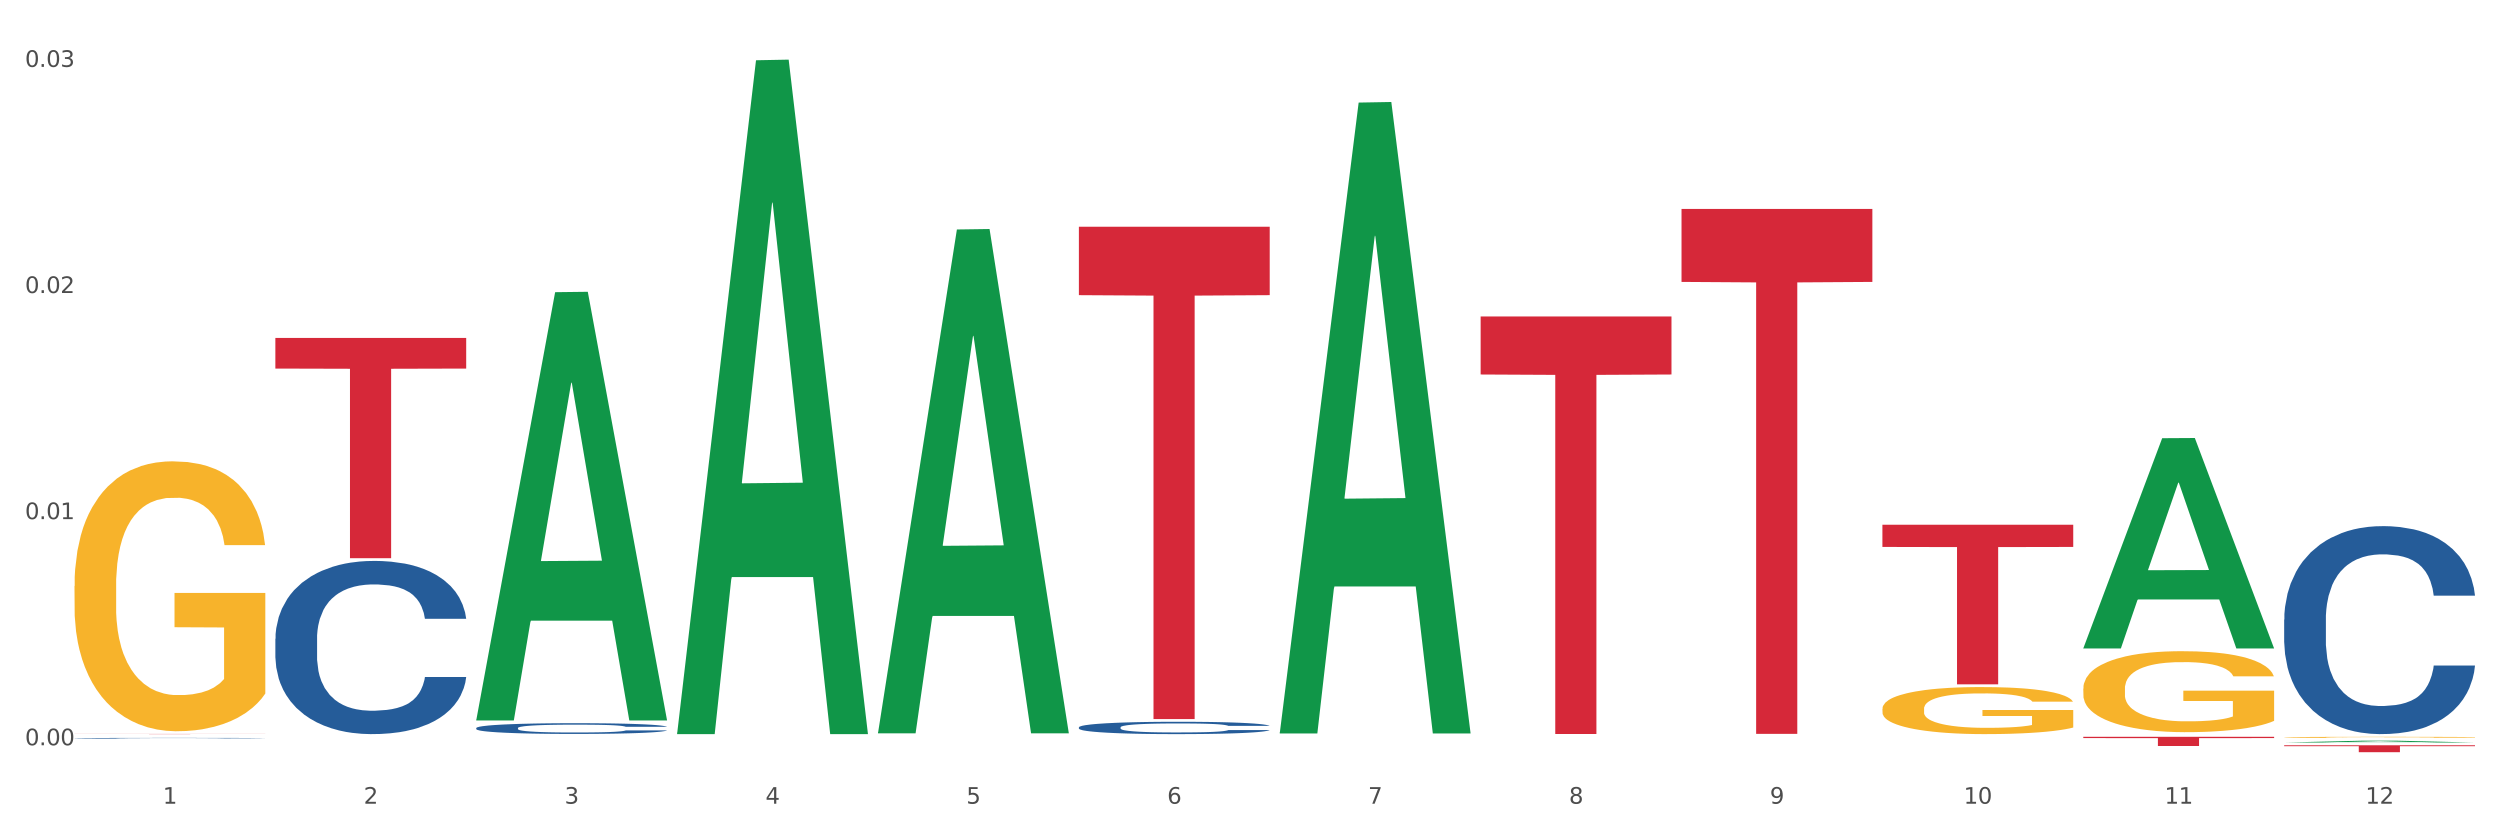
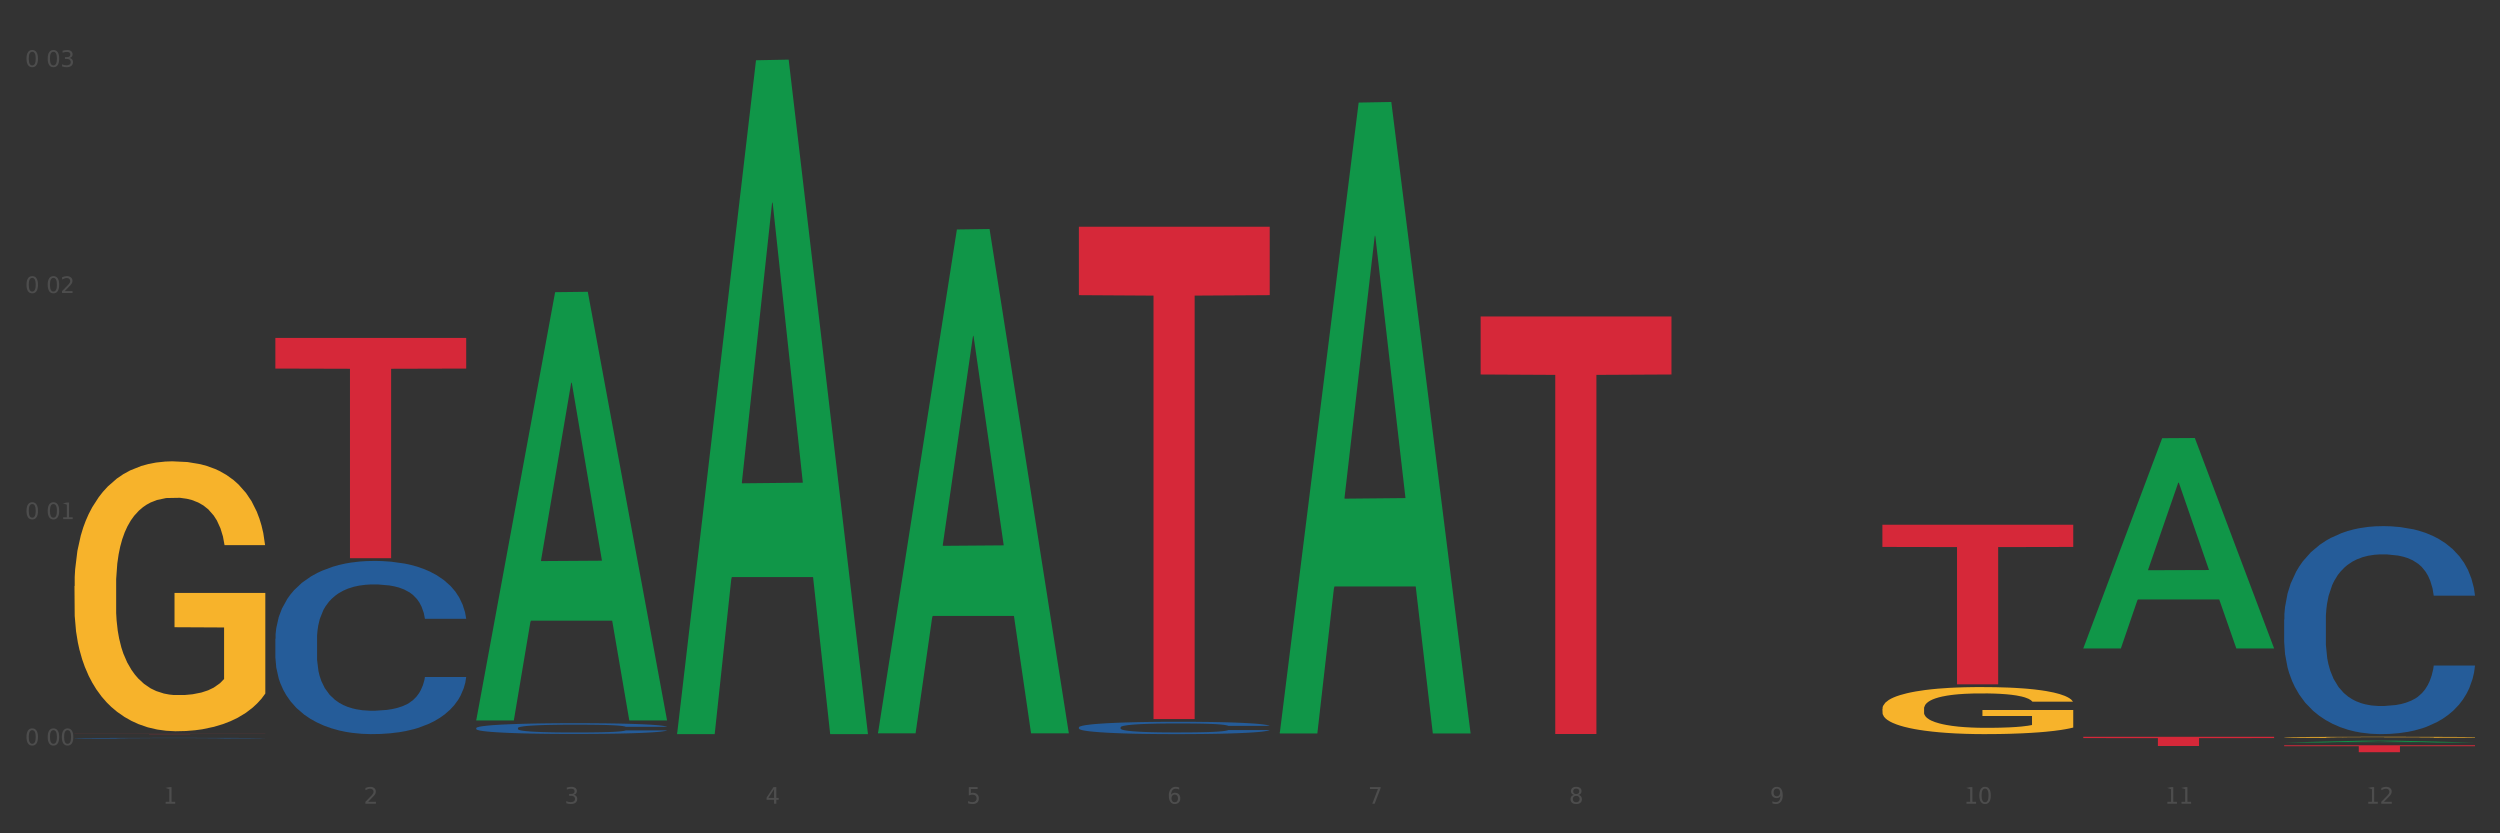
<svg xmlns="http://www.w3.org/2000/svg" xmlns:xlink="http://www.w3.org/1999/xlink" width="1080pt" height="360pt" viewBox="0 0 1080 360" version="1.1">
  <rect x="0" y="0" width="1080" height="360" fill="#333333" stroke="none" />
  <defs>
    <style type="text/css">*{stroke-linejoin: round; stroke-linecap: butt}</style>
  </defs>
  <g id="figure_1">
    <g id="patch_1">
-       <path d="M 0 360  L 1080 360  L 1080 0  L 0 0  z " style="fill: #ffffff; stroke: #ffffff; stroke-linejoin: miter" />
-     </g>
+       </g>
    <g id="axes_1">
      <g id="matplotlib.axis_1">
        <g id="xtick_1">
          <g id="text_1">
            <g style="fill: #4d4d4d" transform="translate(70.342 347.204) scale(0.096 -0.096)">
              <defs>
-                 <path id="DejaVuSans-31" d="M 794 531  L 1825 531  L 1825 4091  L 703 3866  L 703 4441  L 1819 4666  L 2450 4666  L 2450 531  L 3481 531  L 3481 0  L 794 0  L 794 531  z " transform="scale(0.016)" />
+                 <path id="DejaVuSans-31" d="M 794 531  L 1825 531  L 1825 4091  L 703 4441  L 1819 4666  L 2450 4666  L 2450 531  L 3481 531  L 3481 0  L 794 0  L 794 531  z " transform="scale(0.016)" />
              </defs>
              <use xlink:href="#DejaVuSans-31" />
            </g>
          </g>
        </g>
        <g id="xtick_2">
          <g id="text_2">
            <g style="fill: #4d4d4d" transform="translate(157.122 347.204) scale(0.096 -0.096)">
              <defs>
                <path id="DejaVuSans-32" d="M 1228 531  L 3431 531  L 3431 0  L 469 0  L 469 531  Q 828 903 1448 1529  Q 2069 2156 2228 2338  Q 2531 2678 2651 2914  Q 2772 3150 2772 3378  Q 2772 3750 2511 3984  Q 2250 4219 1831 4219  Q 1534 4219 1204 4116  Q 875 4013 500 3803  L 500 4441  Q 881 4594 1212 4672  Q 1544 4750 1819 4750  Q 2544 4750 2975 4387  Q 3406 4025 3406 3419  Q 3406 3131 3298 2873  Q 3191 2616 2906 2266  Q 2828 2175 2409 1742  Q 1991 1309 1228 531  z " transform="scale(0.016)" />
              </defs>
              <use xlink:href="#DejaVuSans-32" />
            </g>
          </g>
        </g>
        <g id="xtick_3">
          <g id="text_3">
            <g style="fill: #4d4d4d" transform="translate(243.902 347.204) scale(0.096 -0.096)">
              <defs>
                <path id="DejaVuSans-33" d="M 2597 2516  Q 3050 2419 3304 2112  Q 3559 1806 3559 1356  Q 3559 666 3084 287  Q 2609 -91 1734 -91  Q 1441 -91 1130 -33  Q 819 25 488 141  L 488 750  Q 750 597 1062 519  Q 1375 441 1716 441  Q 2309 441 2620 675  Q 2931 909 2931 1356  Q 2931 1769 2642 2001  Q 2353 2234 1838 2234  L 1294 2234  L 1294 2753  L 1863 2753  Q 2328 2753 2575 2939  Q 2822 3125 2822 3475  Q 2822 3834 2567 4026  Q 2313 4219 1838 4219  Q 1578 4219 1281 4162  Q 984 4106 628 3988  L 628 4550  Q 988 4650 1302 4700  Q 1616 4750 1894 4750  Q 2613 4750 3031 4423  Q 3450 4097 3450 3541  Q 3450 3153 3228 2886  Q 3006 2619 2597 2516  z " transform="scale(0.016)" />
              </defs>
              <use xlink:href="#DejaVuSans-33" />
            </g>
          </g>
        </g>
        <g id="xtick_4">
          <g id="text_4">
            <g style="fill: #4d4d4d" transform="translate(330.683 347.204) scale(0.096 -0.096)">
              <defs>
                <path id="DejaVuSans-34" d="M 2419 4116  L 825 1625  L 2419 1625  L 2419 4116  z M 2253 4666  L 3047 4666  L 3047 1625  L 3713 1625  L 3713 1100  L 3047 1100  L 3047 0  L 2419 0  L 2419 1100  L 313 1100  L 313 1709  L 2253 4666  z " transform="scale(0.016)" />
              </defs>
              <use xlink:href="#DejaVuSans-34" />
            </g>
          </g>
        </g>
        <g id="xtick_5">
          <g id="text_5">
            <g style="fill: #4d4d4d" transform="translate(417.463 347.204) scale(0.096 -0.096)">
              <defs>
                <path id="DejaVuSans-35" d="M 691 4666  L 3169 4666  L 3169 4134  L 1269 4134  L 1269 2991  Q 1406 3038 1543 3061  Q 1681 3084 1819 3084  Q 2600 3084 3056 2656  Q 3513 2228 3513 1497  Q 3513 744 3044 326  Q 2575 -91 1722 -91  Q 1428 -91 1123 -41  Q 819 9 494 109  L 494 744  Q 775 591 1075 516  Q 1375 441 1709 441  Q 2250 441 2565 725  Q 2881 1009 2881 1497  Q 2881 1984 2565 2268  Q 2250 2553 1709 2553  Q 1456 2553 1204 2497  Q 953 2441 691 2322  L 691 4666  z " transform="scale(0.016)" />
              </defs>
              <use xlink:href="#DejaVuSans-35" />
            </g>
          </g>
        </g>
        <g id="xtick_6">
          <g id="text_6">
            <g style="fill: #4d4d4d" transform="translate(504.243 347.204) scale(0.096 -0.096)">
              <defs>
                <path id="DejaVuSans-36" d="M 2113 2584  Q 1688 2584 1439 2293  Q 1191 2003 1191 1497  Q 1191 994 1439 701  Q 1688 409 2113 409  Q 2538 409 2786 701  Q 3034 994 3034 1497  Q 3034 2003 2786 2293  Q 2538 2584 2113 2584  z M 3366 4563  L 3366 3988  Q 3128 4100 2886 4159  Q 2644 4219 2406 4219  Q 1781 4219 1451 3797  Q 1122 3375 1075 2522  Q 1259 2794 1537 2939  Q 1816 3084 2150 3084  Q 2853 3084 3261 2657  Q 3669 2231 3669 1497  Q 3669 778 3244 343  Q 2819 -91 2113 -91  Q 1303 -91 875 529  Q 447 1150 447 2328  Q 447 3434 972 4092  Q 1497 4750 2381 4750  Q 2619 4750 2861 4703  Q 3103 4656 3366 4563  z " transform="scale(0.016)" />
              </defs>
              <use xlink:href="#DejaVuSans-36" />
            </g>
          </g>
        </g>
        <g id="xtick_7">
          <g id="text_7">
            <g style="fill: #4d4d4d" transform="translate(591.024 347.204) scale(0.096 -0.096)">
              <defs>
                <path id="DejaVuSans-37" d="M 525 4666  L 3525 4666  L 3525 4397  L 1831 0  L 1172 0  L 2766 4134  L 525 4134  L 525 4666  z " transform="scale(0.016)" />
              </defs>
              <use xlink:href="#DejaVuSans-37" />
            </g>
          </g>
        </g>
        <g id="xtick_8">
          <g id="text_8">
            <g style="fill: #4d4d4d" transform="translate(677.804 347.204) scale(0.096 -0.096)">
              <defs>
                <path id="DejaVuSans-38" d="M 2034 2216  Q 1584 2216 1326 1975  Q 1069 1734 1069 1313  Q 1069 891 1326 650  Q 1584 409 2034 409  Q 2484 409 2743 651  Q 3003 894 3003 1313  Q 3003 1734 2745 1975  Q 2488 2216 2034 2216  z M 1403 2484  Q 997 2584 770 2862  Q 544 3141 544 3541  Q 544 4100 942 4425  Q 1341 4750 2034 4750  Q 2731 4750 3128 4425  Q 3525 4100 3525 3541  Q 3525 3141 3298 2862  Q 3072 2584 2669 2484  Q 3125 2378 3379 2068  Q 3634 1759 3634 1313  Q 3634 634 3220 271  Q 2806 -91 2034 -91  Q 1263 -91 848 271  Q 434 634 434 1313  Q 434 1759 690 2068  Q 947 2378 1403 2484  z M 1172 3481  Q 1172 3119 1398 2916  Q 1625 2713 2034 2713  Q 2441 2713 2670 2916  Q 2900 3119 2900 3481  Q 2900 3844 2670 4047  Q 2441 4250 2034 4250  Q 1625 4250 1398 4047  Q 1172 3844 1172 3481  z " transform="scale(0.016)" />
              </defs>
              <use xlink:href="#DejaVuSans-38" />
            </g>
          </g>
        </g>
        <g id="xtick_9">
          <g id="text_9">
            <g style="fill: #4d4d4d" transform="translate(764.584 347.204) scale(0.096 -0.096)">
              <defs>
                <path id="DejaVuSans-39" d="M 703 97  L 703 672  Q 941 559 1184 500  Q 1428 441 1663 441  Q 2288 441 2617 861  Q 2947 1281 2994 2138  Q 2813 1869 2534 1725  Q 2256 1581 1919 1581  Q 1219 1581 811 2004  Q 403 2428 403 3163  Q 403 3881 828 4315  Q 1253 4750 1959 4750  Q 2769 4750 3195 4129  Q 3622 3509 3622 2328  Q 3622 1225 3098 567  Q 2575 -91 1691 -91  Q 1453 -91 1209 -44  Q 966 3 703 97  z M 1959 2075  Q 2384 2075 2632 2365  Q 2881 2656 2881 3163  Q 2881 3666 2632 3958  Q 2384 4250 1959 4250  Q 1534 4250 1286 3958  Q 1038 3666 1038 3163  Q 1038 2656 1286 2365  Q 1534 2075 1959 2075  z " transform="scale(0.016)" />
              </defs>
              <use xlink:href="#DejaVuSans-39" />
            </g>
          </g>
        </g>
        <g id="xtick_10">
          <g id="text_10">
            <g style="fill: #4d4d4d" transform="translate(848.311 347.204) scale(0.096 -0.096)">
              <defs>
                <path id="DejaVuSans-30" d="M 2034 4250  Q 1547 4250 1301 3770  Q 1056 3291 1056 2328  Q 1056 1369 1301 889  Q 1547 409 2034 409  Q 2525 409 2770 889  Q 3016 1369 3016 2328  Q 3016 3291 2770 3770  Q 2525 4250 2034 4250  z M 2034 4750  Q 2819 4750 3233 4129  Q 3647 3509 3647 2328  Q 3647 1150 3233 529  Q 2819 -91 2034 -91  Q 1250 -91 836 529  Q 422 1150 422 2328  Q 422 3509 836 4129  Q 1250 4750 2034 4750  z " transform="scale(0.016)" />
              </defs>
              <use xlink:href="#DejaVuSans-31" />
              <use xlink:href="#DejaVuSans-30" transform="translate(63.623 0)" />
            </g>
          </g>
        </g>
        <g id="xtick_11">
          <g id="text_11">
            <g style="fill: #4d4d4d" transform="translate(935.091 347.204) scale(0.096 -0.096)">
              <use xlink:href="#DejaVuSans-31" />
              <use xlink:href="#DejaVuSans-31" transform="translate(63.623 0)" />
            </g>
          </g>
        </g>
        <g id="xtick_12">
          <g id="text_12">
            <g style="fill: #4d4d4d" transform="translate(1021.871 347.204) scale(0.096 -0.096)">
              <use xlink:href="#DejaVuSans-31" />
              <use xlink:href="#DejaVuSans-32" transform="translate(63.623 0)" />
            </g>
          </g>
        </g>
        <g id="xtick_13" />
        <g id="xtick_14" />
        <g id="xtick_15" />
        <g id="xtick_16" />
        <g id="xtick_17" />
        <g id="xtick_18" />
        <g id="xtick_19" />
        <g id="xtick_20" />
        <g id="xtick_21" />
        <g id="xtick_22" />
        <g id="xtick_23" />
      </g>
      <g id="matplotlib.axis_2">
        <g id="ytick_1">
          <g id="text_13">
            <g style="fill: #4d4d4d" transform="translate(10.8 321.955) scale(0.096 -0.096)">
              <defs>
-                 <path id="DejaVuSans-2e" d="M 684 794  L 1344 794  L 1344 0  L 684 0  L 684 794  z " transform="scale(0.016)" />
-               </defs>
+                 </defs>
              <use xlink:href="#DejaVuSans-30" />
              <use xlink:href="#DejaVuSans-2e" transform="translate(63.623 0)" />
              <use xlink:href="#DejaVuSans-30" transform="translate(95.41 0)" />
              <use xlink:href="#DejaVuSans-30" transform="translate(159.033 0)" />
            </g>
          </g>
        </g>
        <g id="ytick_2">
          <g id="text_14">
            <g style="fill: #4d4d4d" transform="translate(10.8 224.269) scale(0.096 -0.096)">
              <use xlink:href="#DejaVuSans-30" />
              <use xlink:href="#DejaVuSans-2e" transform="translate(63.623 0)" />
              <use xlink:href="#DejaVuSans-30" transform="translate(95.41 0)" />
              <use xlink:href="#DejaVuSans-31" transform="translate(159.033 0)" />
            </g>
          </g>
        </g>
        <g id="ytick_3">
          <g id="text_15">
            <g style="fill: #4d4d4d" transform="translate(10.8 126.583) scale(0.096 -0.096)">
              <use xlink:href="#DejaVuSans-30" />
              <use xlink:href="#DejaVuSans-2e" transform="translate(63.623 0)" />
              <use xlink:href="#DejaVuSans-30" transform="translate(95.41 0)" />
              <use xlink:href="#DejaVuSans-32" transform="translate(159.033 0)" />
            </g>
          </g>
        </g>
        <g id="ytick_4">
          <g id="text_16">
            <g style="fill: #4d4d4d" transform="translate(10.8 28.897) scale(0.096 -0.096)">
              <use xlink:href="#DejaVuSans-30" />
              <use xlink:href="#DejaVuSans-2e" transform="translate(63.623 0)" />
              <use xlink:href="#DejaVuSans-30" transform="translate(95.41 0)" />
              <use xlink:href="#DejaVuSans-33" transform="translate(159.033 0)" />
            </g>
          </g>
        </g>
        <g id="ytick_5" />
        <g id="ytick_6" />
        <g id="ytick_7" />
      </g>
      <g id="PolyCollection_1">
        <path d="M 205.736 310.901  L 205.821 310.727  L 239.817 126.223  L 253.926 126.049  L 288.177 311.249  L 271.859 311.249  L 264.464 268.122  L 229.363 268.122  L 229.108 268.818  L 221.969 311.249  L 205.736 311.249  L 205.736 310.901  L 233.783 242.386  L 260.045 242.212  L 247.041 165.523  L 246.871 165.175  L 246.701 165.697  L 233.698 242.212  L 233.783 242.386  L 205.736 310.901  z " clip-path="url(#p77630ad797)" style="fill: #109648" />
        <path d="M 32.175 318.924  L 32.272 318.923  L 32.272 318.914  L 32.565 318.903  L 33.637 318.881  L 35.001 318.864  L 37.34 318.844  L 38.607 318.836  L 40.263 318.827  L 43.674 318.812  L 47.572 318.8  L 50.3 318.793  L 52.347 318.789  L 56.927 318.781  L 59.558 318.777  L 62.287 318.775  L 64.625 318.773  L 68.523 318.77  L 71.642 318.769  L 75.247 318.769  L 78.268 318.769  L 82.263 318.771  L 88.11 318.775  L 90.352 318.777  L 93.373 318.78  L 96.491 318.785  L 99.025 318.791  L 101.948 318.798  L 104.969 318.807  L 107.892 318.819  L 109.939 318.83  L 111.595 318.842  L 113.057 318.856  L 114.129 318.871  L 114.616 318.884  L 96.783 318.884  L 96.296 318.872  L 95.322 318.86  L 94.347 318.851  L 93.275 318.844  L 91.619 318.837  L 90.157 318.832  L 87.721 318.826  L 85.479 318.822  L 83.628 318.82  L 81.386 318.818  L 76.611 318.816  L 73.201 318.816  L 71.057 318.817  L 68.426 318.818  L 66.184 318.82  L 63.553 318.824  L 61.507 318.828  L 59.461 318.833  L 58.291 318.837  L 56.537 318.844  L 55.368 318.85  L 53.809 318.86  L 52.932 318.866  L 51.372 318.884  L 50.69 318.897  L 50.398 318.907  L 50.203 318.917  L 50.203 318.966  L 50.788 318.988  L 51.275 318.997  L 52.054 319.008  L 53.516 319.021  L 55.66 319.035  L 57.901 319.045  L 59.753 319.051  L 61.507 319.055  L 63.261 319.058  L 65.405 319.062  L 67.159 319.063  L 69.79 319.065  L 72.908 319.066  L 75.345 319.066  L 80.314 319.065  L 82.556 319.063  L 84.7 319.061  L 87.038 319.057  L 88.89 319.054  L 89.962 319.051  L 91.716 319.045  L 93.08 319.039  L 94.25 319.031  L 95.029 319.025  L 95.906 319.016  L 96.588 319.005  L 96.783 318.999  L 114.616 318.999  L 114.227 319.011  L 113.544 319.022  L 112.18 319.036  L 111.108 319.045  L 109.452 319.055  L 107.697 319.064  L 105.261 319.074  L 103.02 319.081  L 100.681 319.087  L 98.148 319.093  L 93.567 319.101  L 91.911 319.103  L 88.403 319.107  L 85.674 319.109  L 81.679 319.111  L 77.586 319.112  L 73.298 319.113  L 69.498 319.112  L 65.307 319.11  L 62.676 319.108  L 59.753 319.105  L 56.342 319.101  L 53.126 319.096  L 50.105 319.089  L 47.279 319.082  L 44.648 319.074  L 41.238 319.061  L 38.704 319.047  L 36.853 319.035  L 35.586 319.025  L 34.319 319.012  L 33.637 319.003  L 32.565 318.981  L 32.175 318.96  L 32.175 318.924  z " clip-path="url(#p77630ad797)" style="fill: #255c99" />
        <path d="M 118.955 275.934  L 119.053 275.866  L 119.053 273.952  L 119.345 271.356  L 120.417 266.573  L 121.781 262.951  L 124.12 258.714  L 125.387 256.938  L 127.044 254.956  L 130.454 251.745  L 134.352 249.011  L 137.081 247.508  L 139.127 246.551  L 143.707 244.843  L 146.338 244.091  L 149.067 243.476  L 151.406 243.066  L 155.304 242.588  L 158.422 242.383  L 162.028 242.315  L 165.048 242.383  L 169.044 242.656  L 174.891 243.476  L 177.132 243.955  L 180.153 244.775  L 183.271 245.868  L 185.805 246.961  L 188.728 248.533  L 191.749 250.583  L 194.673 253.18  L 196.719 255.571  L 198.376 258.099  L 199.837 261.174  L 200.909 264.523  L 201.397 267.324  L 183.564 267.324  L 183.076 264.796  L 182.102 262.063  L 181.127 260.218  L 180.055 258.714  L 178.399 257.006  L 176.937 255.913  L 174.501 254.614  L 172.26 253.795  L 170.408 253.316  L 168.167 252.906  L 163.392 252.496  L 159.981 252.496  L 157.837 252.633  L 155.206 252.975  L 152.965 253.453  L 150.334 254.273  L 148.287 255.161  L 146.241 256.323  L 145.071 257.143  L 143.317 258.646  L 142.148 259.876  L 140.589 261.994  L 139.712 263.498  L 138.153 267.393  L 137.471 270.262  L 137.178 272.244  L 136.983 274.431  L 136.983 285.09  L 137.568 289.874  L 138.055 291.924  L 138.835 294.247  L 140.297 297.253  L 142.44 300.192  L 144.682 302.31  L 146.533 303.608  L 148.287 304.565  L 150.041 305.317  L 152.185 306  L 153.939 306.41  L 156.57 306.82  L 159.689 307.025  L 162.125 307.025  L 167.095 306.683  L 169.336 306.342  L 171.48 305.863  L 173.819 305.112  L 175.67 304.292  L 176.742 303.677  L 178.496 302.378  L 179.861 301.012  L 181.03 299.44  L 181.81 298.073  L 182.687 296.024  L 183.369 293.7  L 183.564 292.47  L 201.397 292.47  L 201.007 294.93  L 200.325 297.322  L 198.96 300.533  L 197.889 302.378  L 196.232 304.633  L 194.478 306.547  L 192.042 308.665  L 189.8 310.237  L 187.462 311.603  L 184.928 312.833  L 180.348 314.541  L 178.691 315.02  L 175.183 315.84  L 172.454 316.318  L 168.459 316.796  L 164.366 317.07  L 160.079 317.138  L 156.278 317.001  L 152.088 316.591  L 149.457 316.181  L 146.533 315.566  L 143.123 314.61  L 139.907 313.448  L 136.886 312.081  L 134.06 310.51  L 131.429 308.733  L 128.018 305.795  L 125.484 302.925  L 123.633 300.26  L 122.366 298.005  L 121.099 295.135  L 120.417 293.154  L 119.345 288.37  L 118.955 283.929  L 118.955 275.934  z " clip-path="url(#p77630ad797)" style="fill: #255c99" />
        <path d="M 205.736 314.505  L 205.833 314.501  L 205.833 314.382  L 206.125 314.221  L 207.197 313.924  L 208.562 313.7  L 210.9 313.437  L 212.167 313.327  L 213.824 313.204  L 217.235 313.004  L 221.133 312.835  L 223.861 312.741  L 225.907 312.682  L 230.488 312.576  L 233.119 312.529  L 235.847 312.491  L 238.186 312.466  L 242.084 312.436  L 245.202 312.423  L 248.808 312.419  L 251.829 312.423  L 255.824 312.44  L 261.671 312.491  L 263.912 312.521  L 266.933 312.572  L 270.052 312.64  L 272.585 312.707  L 275.509 312.805  L 278.53 312.932  L 281.453 313.093  L 283.499 313.242  L 285.156 313.399  L 286.618 313.589  L 287.69 313.797  L 288.177 313.971  L 270.344 313.971  L 269.857 313.814  L 268.882 313.645  L 267.908 313.53  L 266.836 313.437  L 265.179 313.331  L 263.717 313.263  L 261.281 313.182  L 259.04 313.131  L 257.188 313.102  L 254.947 313.076  L 250.172 313.051  L 246.761 313.051  L 244.618 313.059  L 241.986 313.081  L 239.745 313.11  L 237.114 313.161  L 235.068 313.216  L 233.021 313.288  L 231.852 313.339  L 230.098 313.433  L 228.928 313.509  L 227.369 313.64  L 226.492 313.734  L 224.933 313.975  L 224.251 314.153  L 223.959 314.276  L 223.764 314.412  L 223.764 315.074  L 224.348 315.371  L 224.836 315.498  L 225.615 315.642  L 227.077 315.829  L 229.221 316.011  L 231.462 316.142  L 233.314 316.223  L 235.068 316.282  L 236.822 316.329  L 238.966 316.371  L 240.72 316.397  L 243.351 316.422  L 246.469 316.435  L 248.905 316.435  L 253.875 316.414  L 256.116 316.393  L 258.26 316.363  L 260.599 316.316  L 262.451 316.265  L 263.523 316.227  L 265.277 316.147  L 266.641 316.062  L 267.81 315.964  L 268.59 315.879  L 269.467 315.752  L 270.149 315.608  L 270.344 315.532  L 288.177 315.532  L 287.787 315.684  L 287.105 315.833  L 285.741 316.032  L 284.669 316.147  L 283.012 316.287  L 281.258 316.405  L 278.822 316.537  L 276.581 316.634  L 274.242 316.719  L 271.708 316.795  L 267.128 316.901  L 265.472 316.931  L 261.963 316.982  L 259.235 317.012  L 255.239 317.041  L 251.147 317.058  L 246.859 317.063  L 243.058 317.054  L 238.868 317.029  L 236.237 317.003  L 233.314 316.965  L 229.903 316.906  L 226.687 316.834  L 223.666 316.749  L 220.84 316.651  L 218.209 316.541  L 214.798 316.359  L 212.265 316.181  L 210.413 316.015  L 209.146 315.875  L 207.88 315.697  L 207.197 315.574  L 206.125 315.277  L 205.736 315.002  L 205.736 314.505  z " clip-path="url(#p77630ad797)" style="fill: #255c99" />
        <path d="M 466.077 314.201  L 466.174 314.196  L 466.174 314.059  L 466.466 313.874  L 467.538 313.533  L 468.903 313.275  L 471.241 312.973  L 472.508 312.846  L 474.165 312.705  L 477.576 312.476  L 481.474 312.281  L 484.202 312.174  L 486.248 312.106  L 490.829 311.984  L 493.46 311.931  L 496.188 311.887  L 498.527 311.858  L 502.425 311.823  L 505.543 311.809  L 509.149 311.804  L 512.17 311.809  L 516.165 311.828  L 522.012 311.887  L 524.253 311.921  L 527.274 311.979  L 530.393 312.057  L 532.926 312.135  L 535.85 312.247  L 538.871 312.393  L 541.794 312.579  L 543.84 312.749  L 545.497 312.929  L 546.959 313.148  L 548.031 313.387  L 548.518 313.587  L 530.685 313.587  L 530.198 313.407  L 529.223 313.212  L 528.249 313.08  L 527.177 312.973  L 525.52 312.851  L 524.058 312.773  L 521.622 312.681  L 519.381 312.622  L 517.529 312.588  L 515.288 312.559  L 510.513 312.53  L 507.102 312.53  L 504.959 312.54  L 502.327 312.564  L 500.086 312.598  L 497.455 312.656  L 495.409 312.72  L 493.362 312.803  L 492.193 312.861  L 490.439 312.968  L 489.269 313.056  L 487.71 313.207  L 486.833 313.314  L 485.274 313.592  L 484.592 313.796  L 484.3 313.938  L 484.105 314.093  L 484.105 314.853  L 484.689 315.194  L 485.177 315.341  L 485.956 315.506  L 487.418 315.72  L 489.562 315.93  L 491.803 316.081  L 493.655 316.174  L 495.409 316.242  L 497.163 316.295  L 499.307 316.344  L 501.061 316.373  L 503.692 316.402  L 506.81 316.417  L 509.246 316.417  L 514.216 316.393  L 516.457 316.368  L 518.601 316.334  L 520.94 316.281  L 522.792 316.222  L 523.864 316.178  L 525.618 316.086  L 526.982 315.988  L 528.151 315.876  L 528.931 315.779  L 529.808 315.633  L 530.49 315.467  L 530.685 315.379  L 548.518 315.379  L 548.128 315.555  L 547.446 315.725  L 546.082 315.954  L 545.01 316.086  L 543.353 316.247  L 541.599 316.383  L 539.163 316.534  L 536.922 316.646  L 534.583 316.743  L 532.049 316.831  L 527.469 316.953  L 525.813 316.987  L 522.304 317.045  L 519.576 317.08  L 515.58 317.114  L 511.488 317.133  L 507.2 317.138  L 503.399 317.128  L 499.209 317.099  L 496.578 317.07  L 493.655 317.026  L 490.244 316.958  L 487.028 316.875  L 484.007 316.778  L 481.181 316.666  L 478.55 316.539  L 475.139 316.329  L 472.606 316.125  L 470.754 315.935  L 469.487 315.774  L 468.221 315.569  L 467.538 315.428  L 466.466 315.087  L 466.077 314.771  L 466.077 314.201  z " clip-path="url(#p77630ad797)" style="fill: #255c99" />
        <path d="M 986.759 267.657  L 986.856 267.575  L 986.856 265.277  L 987.148 262.159  L 988.22 256.415  L 989.585 252.066  L 991.923 246.978  L 993.19 244.844  L 994.847 242.465  L 998.258 238.608  L 1002.156 235.326  L 1004.884 233.52  L 1006.93 232.371  L 1011.511 230.32  L 1014.142 229.417  L 1016.87 228.679  L 1019.209 228.186  L 1023.107 227.612  L 1026.225 227.366  L 1029.831 227.284  L 1032.852 227.366  L 1036.847 227.694  L 1042.694 228.679  L 1044.935 229.253  L 1047.956 230.238  L 1051.075 231.551  L 1053.608 232.864  L 1056.532 234.751  L 1059.553 237.213  L 1062.476 240.331  L 1064.522 243.203  L 1066.179 246.239  L 1067.641 249.932  L 1068.713 253.953  L 1069.2 257.317  L 1051.367 257.317  L 1050.88 254.281  L 1049.905 250.999  L 1048.931 248.783  L 1047.859 246.978  L 1046.202 244.926  L 1044.74 243.613  L 1042.304 242.054  L 1040.063 241.07  L 1038.211 240.495  L 1035.97 240.003  L 1031.195 239.511  L 1027.784 239.511  L 1025.641 239.675  L 1023.009 240.085  L 1020.768 240.659  L 1018.137 241.644  L 1016.091 242.711  L 1014.044 244.106  L 1012.875 245.091  L 1011.121 246.896  L 1009.951 248.373  L 1008.392 250.917  L 1007.515 252.722  L 1005.956 257.399  L 1005.274 260.846  L 1004.982 263.225  L 1004.787 265.851  L 1004.787 278.653  L 1005.371 284.397  L 1005.859 286.858  L 1006.638 289.648  L 1008.1 293.259  L 1010.244 296.787  L 1012.485 299.331  L 1014.337 300.89  L 1016.091 302.039  L 1017.845 302.942  L 1019.989 303.762  L 1021.743 304.255  L 1024.374 304.747  L 1027.492 304.993  L 1029.928 304.993  L 1034.898 304.583  L 1037.139 304.173  L 1039.283 303.598  L 1041.622 302.696  L 1043.474 301.711  L 1044.546 300.972  L 1046.3 299.413  L 1047.664 297.772  L 1048.833 295.885  L 1049.613 294.244  L 1050.49 291.782  L 1051.172 288.992  L 1051.367 287.515  L 1069.2 287.515  L 1068.81 290.469  L 1068.128 293.341  L 1066.764 297.198  L 1065.692 299.413  L 1064.035 302.121  L 1062.281 304.419  L 1059.845 306.963  L 1057.604 308.85  L 1055.265 310.491  L 1052.731 311.968  L 1048.151 314.02  L 1046.495 314.594  L 1042.986 315.579  L 1040.258 316.153  L 1036.262 316.728  L 1032.17 317.056  L 1027.882 317.138  L 1024.081 316.974  L 1019.891 316.482  L 1017.26 315.989  L 1014.337 315.251  L 1010.926 314.102  L 1007.71 312.707  L 1004.689 311.066  L 1001.863 309.178  L 999.232 307.045  L 995.821 303.516  L 993.288 300.07  L 991.436 296.87  L 990.169 294.162  L 988.903 290.715  L 988.22 288.335  L 987.148 282.591  L 986.759 277.258  L 986.759 267.657  z " clip-path="url(#p77630ad797)" style="fill: #255c99" />
        <path d="M 899.978 318.308  L 982.42 318.308  L 982.42 318.858  L 949.99 318.861  L 949.99 322.261  L 932.213 322.261  L 932.213 318.861  L 899.978 318.858  L 899.978 318.312  L 899.978 318.308  z " clip-path="url(#p77630ad797)" style="fill: #d62839" />
        <path d="M 813.198 226.696  L 895.639 226.696  L 895.639 236.277  L 863.21 236.342  L 863.21 295.643  L 845.432 295.643  L 845.432 236.342  L 813.198 236.277  L 813.198 226.76  L 813.198 226.696  z " clip-path="url(#p77630ad797)" style="fill: #d62839" />
-         <path d="M 726.418 90.271  L 808.859 90.271  L 808.859 121.784  L 776.429 121.997  L 776.429 317.038  L 758.652 317.038  L 758.652 121.997  L 726.418 121.784  L 726.418 90.484  L 726.418 90.271  z " clip-path="url(#p77630ad797)" style="fill: #d62839" />
        <path d="M 639.637 136.716  L 722.079 136.716  L 722.079 161.781  L 689.649 161.95  L 689.649 317.078  L 671.872 317.078  L 671.872 161.95  L 639.637 161.781  L 639.637 136.885  L 639.637 136.716  z " clip-path="url(#p77630ad797)" style="fill: #d62839" />
        <path d="M 466.077 97.949  L 548.518 97.949  L 548.518 127.505  L 516.088 127.705  L 516.088 310.634  L 498.311 310.634  L 498.311 127.705  L 466.077 127.505  L 466.077 98.149  L 466.077 97.949  z " clip-path="url(#p77630ad797)" style="fill: #d62839" />
        <path d="M 118.955 145.999  L 201.397 145.999  L 201.397 159.221  L 168.967 159.31  L 168.967 241.145  L 151.189 241.145  L 151.189 159.31  L 118.955 159.221  L 118.955 146.088  L 118.955 145.999  z " clip-path="url(#p77630ad797)" style="fill: #d62839" />
        <path d="M 32.175 317.071  L 114.616 317.071  L 114.616 317.08  L 82.187 317.081  L 82.187 317.138  L 64.409 317.138  L 64.409 317.081  L 32.175 317.08  L 32.175 317.071  L 32.175 317.071  z " clip-path="url(#p77630ad797)" style="fill: #d62839" />
        <path d="M 986.759 318.531  L 986.856 318.53  L 986.856 318.515  L 987.051 318.501  L 988.024 318.468  L 989.484 318.441  L 990.555 318.426  L 991.625 318.414  L 992.891 318.402  L 994.448 318.39  L 997.271 318.372  L 999.023 318.363  L 1001.164 318.353  L 1005.057 318.339  L 1007.88 318.331  L 1010.8 318.324  L 1015.569 318.317  L 1018.684 318.313  L 1021.993 318.31  L 1025.984 318.309  L 1029.001 318.308  L 1035.62 318.31  L 1041.265 318.313  L 1043.991 318.317  L 1047.495 318.322  L 1049.344 318.325  L 1052.361 318.332  L 1055.476 318.342  L 1057.617 318.35  L 1060.829 318.365  L 1063.263 318.38  L 1065.501 318.398  L 1066.669 318.411  L 1067.545 318.423  L 1068.324 318.436  L 1069.103 318.458  L 1051.583 318.458  L 1050.901 318.442  L 1049.831 318.428  L 1048.273 318.414  L 1046.911 318.405  L 1044.575 318.394  L 1042.433 318.387  L 1040.195 318.382  L 1037.469 318.377  L 1035.328 318.375  L 1032.311 318.373  L 1026.373 318.374  L 1022.383 318.377  L 1019.657 318.382  L 1017.905 318.386  L 1016.348 318.39  L 1014.596 318.396  L 1012.552 318.405  L 1011.092 318.414  L 1009.632 318.424  L 1008.464 318.435  L 1007.393 318.447  L 1006.517 318.46  L 1005.836 318.474  L 1005.252 318.491  L 1004.765 318.519  L 1004.765 318.579  L 1004.96 318.593  L 1005.447 318.611  L 1006.031 318.624  L 1007.004 318.641  L 1007.88 318.652  L 1009.535 318.667  L 1011.384 318.681  L 1012.844 318.689  L 1014.304 318.696  L 1016.835 318.706  L 1019.657 318.714  L 1022.091 318.718  L 1025.4 318.723  L 1027.639 318.725  L 1029.585 318.725  L 1034.355 318.725  L 1037.761 318.724  L 1041.557 318.721  L 1044.477 318.717  L 1046.911 318.712  L 1049.636 318.704  L 1051.388 318.697  L 1051.388 318.605  L 1029.975 318.604  L 1029.975 318.543  L 1069.2 318.543  L 1069.2 318.723  L 1067.545 318.732  L 1065.696 318.74  L 1063.749 318.748  L 1060.829 318.757  L 1057.325 318.766  L 1054.211 318.772  L 1050.901 318.777  L 1047.008 318.782  L 1041.947 318.787  L 1038.832 318.788  L 1034.939 318.79  L 1030.364 318.79  L 1026.373 318.789  L 1022.48 318.787  L 1018.392 318.783  L 1014.401 318.777  L 1011.384 318.772  L 1008.367 318.765  L 1005.155 318.755  L 1002.624 318.747  L 1000.677 318.739  L 998.536 318.729  L 996.2 318.715  L 994.448 318.703  L 992.891 318.691  L 991.236 318.675  L 990.068 318.662  L 988.9 318.644  L 988.219 318.632  L 987.44 318.612  L 986.856 318.584  L 986.759 318.531  z " clip-path="url(#p77630ad797)" style="fill: #f7b32b" />
        <path d="M 986.759 321.951  L 1069.2 321.951  L 1069.2 322.368  L 1036.77 322.371  L 1036.77 324.95  L 1018.993 324.95  L 1018.993 322.371  L 986.759 322.368  L 986.759 321.954  L 986.759 321.951  z " clip-path="url(#p77630ad797)" style="fill: #d62839" />
        <path d="M 32.175 253.174  L 32.272 253.068  L 32.272 249.234  L 32.467 245.932  L 33.44 237.945  L 34.9 231.342  L 35.971 227.828  L 37.042 224.952  L 38.307 222.077  L 39.864 219.095  L 42.687 214.728  L 44.439 212.492  L 46.58 210.149  L 50.474 206.741  L 53.296 204.824  L 56.216 203.227  L 60.986 201.31  L 64.1 200.458  L 67.41 199.819  L 71.4 199.393  L 74.418 199.286  L 81.036 199.606  L 86.682 200.564  L 89.407 201.31  L 92.911 202.588  L 94.76 203.44  L 97.778 205.144  L 100.892 207.38  L 103.034 209.297  L 106.246 212.918  L 108.679 216.539  L 110.918 221.012  L 112.086 224.1  L 112.962 226.976  L 113.74 230.277  L 114.519 235.495  L 96.999 235.495  L 96.318 231.768  L 95.247 228.254  L 93.69 224.846  L 92.327 222.716  L 89.991 220.053  L 87.85 218.349  L 85.611 217.071  L 82.886 216.006  L 80.744 215.474  L 77.727 215.048  L 71.79 215.154  L 67.799 216.006  L 65.074 217.071  L 63.322 218.03  L 61.764 219.095  L 60.012 220.586  L 57.968 222.822  L 56.508 224.846  L 55.048 227.402  L 53.88 229.958  L 52.81 232.94  L 51.934 236.134  L 51.252 239.436  L 50.668 243.483  L 50.182 250.192  L 50.182 264.782  L 50.376 268.084  L 50.863 272.45  L 51.447 275.751  L 52.42 279.692  L 53.296 282.354  L 54.951 286.188  L 56.8 289.383  L 58.26 291.407  L 59.72 293.111  L 62.251 295.453  L 65.074 297.37  L 67.507 298.542  L 70.816 299.607  L 73.055 300.033  L 75.002 300.246  L 79.771 300.246  L 83.178 299.926  L 86.974 299.181  L 89.894 298.222  L 92.327 297.051  L 95.052 295.134  L 96.804 293.324  L 96.804 271.066  L 75.391 270.959  L 75.391 256.156  L 114.616 256.156  L 114.616 299.607  L 112.962 301.843  L 111.112 303.867  L 109.166 305.677  L 106.246 307.914  L 102.742 310.044  L 99.627 311.535  L 96.318 312.813  L 92.424 313.984  L 87.363 315.049  L 84.248 315.475  L 80.355 315.795  L 75.78 315.901  L 71.79 315.688  L 67.896 315.156  L 63.808 314.197  L 59.818 312.813  L 56.8 311.428  L 53.783 309.724  L 50.571 307.488  L 48.04 305.358  L 46.094 303.441  L 43.952 300.991  L 41.616 297.796  L 39.864 294.921  L 38.307 291.939  L 36.652 288.105  L 35.484 284.804  L 34.316 280.65  L 33.635 277.562  L 32.856 272.77  L 32.272 266.06  L 32.175 253.174  z " clip-path="url(#p77630ad797)" style="fill: #f7b32b" />
        <path d="M 986.759 320.78  L 986.844 320.779  L 1020.84 319.961  L 1034.949 319.96  L 1069.2 320.781  L 1052.882 320.781  L 1045.487 320.59  L 1010.386 320.59  L 1010.131 320.593  L 1002.992 320.781  L 986.759 320.781  L 986.759 320.78  L 1014.806 320.476  L 1041.068 320.475  L 1028.064 320.135  L 1027.894 320.134  L 1027.724 320.136  L 1014.721 320.475  L 1014.806 320.476  L 986.759 320.78  z " clip-path="url(#p77630ad797)" style="fill: #109648" />
        <path d="M 899.978 279.974  L 900.063 279.889  L 934.06 189.303  L 948.168 189.218  L 982.42 280.145  L 966.101 280.145  L 958.707 258.971  L 923.606 258.971  L 923.351 259.313  L 916.212 280.145  L 899.978 280.145  L 899.978 279.974  L 928.025 246.335  L 954.288 246.25  L 941.284 208.598  L 941.114 208.428  L 940.944 208.684  L 927.94 246.25  L 928.025 246.335  L 899.978 279.974  z " clip-path="url(#p77630ad797)" style="fill: #109648" />
-         <path d="M 899.978 297.481  L 900.076 297.449  L 900.076 296.299  L 900.27 295.308  L 901.244 292.912  L 902.704 290.931  L 903.774 289.877  L 904.845 289.015  L 906.11 288.152  L 907.668 287.258  L 910.49 285.948  L 912.242 285.277  L 914.384 284.574  L 918.277 283.552  L 921.1 282.977  L 924.02 282.497  L 928.789 281.922  L 931.904 281.667  L 935.213 281.475  L 939.204 281.347  L 942.221 281.315  L 948.84 281.411  L 954.485 281.699  L 957.21 281.922  L 960.714 282.306  L 962.564 282.561  L 965.581 283.072  L 968.696 283.743  L 970.837 284.318  L 974.049 285.405  L 976.482 286.491  L 978.721 287.833  L 979.889 288.759  L 980.765 289.622  L 981.544 290.612  L 982.322 292.177  L 964.802 292.177  L 964.121 291.059  L 963.05 290.005  L 961.493 288.983  L 960.13 288.344  L 957.794 287.545  L 955.653 287.034  L 953.414 286.651  L 950.689 286.331  L 948.548 286.171  L 945.53 286.044  L 939.593 286.075  L 935.602 286.331  L 932.877 286.651  L 931.125 286.938  L 929.568 287.258  L 927.816 287.705  L 925.772 288.376  L 924.312 288.983  L 922.852 289.749  L 921.684 290.516  L 920.613 291.411  L 919.737 292.369  L 919.056 293.359  L 918.472 294.573  L 917.985 296.586  L 917.985 300.963  L 918.18 301.953  L 918.666 303.263  L 919.25 304.254  L 920.224 305.436  L 921.1 306.234  L 922.754 307.384  L 924.604 308.343  L 926.064 308.95  L 927.524 309.461  L 930.054 310.164  L 932.877 310.739  L 935.31 311.09  L 938.62 311.41  L 940.858 311.538  L 942.805 311.601  L 947.574 311.601  L 950.981 311.506  L 954.777 311.282  L 957.697 310.994  L 960.13 310.643  L 962.856 310.068  L 964.608 309.525  L 964.608 302.848  L 943.194 302.816  L 943.194 298.375  L 982.42 298.375  L 982.42 311.41  L 980.765 312.081  L 978.916 312.688  L 976.969 313.231  L 974.049 313.902  L 970.545 314.541  L 967.43 314.988  L 964.121 315.371  L 960.228 315.723  L 955.166 316.042  L 952.052 316.17  L 948.158 316.266  L 943.584 316.298  L 939.593 316.234  L 935.7 316.074  L 931.612 315.787  L 927.621 315.371  L 924.604 314.956  L 921.586 314.445  L 918.374 313.774  L 915.844 313.135  L 913.897 312.56  L 911.756 311.825  L 909.42 310.867  L 907.668 310.004  L 906.11 309.11  L 904.456 307.959  L 903.288 306.969  L 902.12 305.723  L 901.438 304.797  L 900.66 303.359  L 900.076 301.346  L 899.978 297.481  z " clip-path="url(#p77630ad797)" style="fill: #f7b32b" />
        <path d="M 552.857 316.355  L 552.942 316.099  L 586.938 44.313  L 601.047 44.057  L 635.298 316.868  L 618.98 316.868  L 611.586 253.34  L 576.485 253.34  L 576.23 254.365  L 569.09 316.868  L 552.857 316.868  L 552.857 316.355  L 580.904 215.428  L 607.166 215.172  L 594.163 102.205  L 593.993 101.693  L 593.823 102.462  L 580.819 215.172  L 580.904 215.428  L 552.857 316.355  z " clip-path="url(#p77630ad797)" style="fill: #109648" />
        <path d="M 379.296 316.403  L 379.381 316.198  L 413.378 99.135  L 427.486 98.93  L 461.738 316.812  L 445.419 316.812  L 438.025 266.075  L 402.924 266.075  L 402.669 266.894  L 395.53 316.812  L 379.296 316.812  L 379.296 316.403  L 407.343 235.797  L 433.606 235.592  L 420.602 145.371  L 420.432 144.962  L 420.262 145.575  L 407.258 235.592  L 407.343 235.797  L 379.296 316.403  z " clip-path="url(#p77630ad797)" style="fill: #109648" />
        <path d="M 813.198 306.205  L 813.295 306.187  L 813.295 305.519  L 813.49 304.943  L 814.463 303.551  L 815.923 302.4  L 816.994 301.788  L 818.065 301.287  L 819.33 300.785  L 820.887 300.266  L 823.71 299.505  L 825.462 299.115  L 827.603 298.707  L 831.497 298.113  L 834.319 297.779  L 837.239 297.5  L 842.009 297.166  L 845.123 297.018  L 848.433 296.906  L 852.423 296.832  L 855.441 296.813  L 862.059 296.869  L 867.705 297.036  L 870.43 297.166  L 873.934 297.389  L 875.783 297.537  L 878.801 297.834  L 881.915 298.224  L 884.057 298.558  L 887.269 299.189  L 889.702 299.82  L 891.941 300.6  L 893.109 301.138  L 893.985 301.639  L 894.763 302.215  L 895.542 303.124  L 878.022 303.124  L 877.341 302.475  L 876.27 301.862  L 874.713 301.268  L 873.35 300.897  L 871.014 300.433  L 868.873 300.136  L 866.634 299.913  L 863.909 299.727  L 861.767 299.635  L 858.75 299.56  L 852.813 299.579  L 848.822 299.727  L 846.097 299.913  L 844.345 300.08  L 842.787 300.266  L 841.035 300.526  L 838.991 300.915  L 837.531 301.268  L 836.071 301.714  L 834.903 302.159  L 833.833 302.679  L 832.957 303.236  L 832.275 303.811  L 831.691 304.516  L 831.205 305.686  L 831.205 308.229  L 831.399 308.804  L 831.886 309.565  L 832.47 310.14  L 833.443 310.827  L 834.319 311.291  L 835.974 311.959  L 837.823 312.516  L 839.283 312.869  L 840.743 313.166  L 843.274 313.574  L 846.097 313.908  L 848.53 314.113  L 851.839 314.298  L 854.078 314.372  L 856.025 314.41  L 860.794 314.41  L 864.201 314.354  L 867.997 314.224  L 870.917 314.057  L 873.35 313.853  L 876.075 313.519  L 877.827 313.203  L 877.827 309.324  L 856.414 309.305  L 856.414 306.725  L 895.639 306.725  L 895.639 314.298  L 893.985 314.688  L 892.135 315.041  L 890.189 315.356  L 887.269 315.746  L 883.765 316.117  L 880.65 316.377  L 877.341 316.6  L 873.447 316.804  L 868.386 316.99  L 865.271 317.064  L 861.378 317.119  L 856.803 317.138  L 852.813 317.101  L 848.919 317.008  L 844.831 316.841  L 840.841 316.6  L 837.823 316.358  L 834.806 316.061  L 831.594 315.672  L 829.063 315.3  L 827.117 314.966  L 824.975 314.539  L 822.639 313.983  L 820.887 313.481  L 819.33 312.962  L 817.675 312.294  L 816.507 311.718  L 815.339 310.994  L 814.658 310.456  L 813.879 309.621  L 813.295 308.451  L 813.198 306.205  z " clip-path="url(#p77630ad797)" style="fill: #f7b32b" />
        <path d="M 292.516 316.591  L 292.601 316.317  L 326.597 26.033  L 340.706 25.759  L 374.957 317.138  L 358.639 317.138  L 351.245 249.286  L 316.144 249.286  L 315.889 250.381  L 308.749 317.138  L 292.516 317.138  L 292.516 316.591  L 320.563 208.794  L 346.825 208.521  L 333.822 87.866  L 333.652 87.318  L 333.482 88.139  L 320.478 208.521  L 320.563 208.794  L 292.516 316.591  z " clip-path="url(#p77630ad797)" style="fill: #109648" />
      </g>
    </g>
  </g>
  <defs>
    <clipPath id="p77630ad797">
      <rect x="32.175" y="10.8" width="1037.025" height="329.109" />
    </clipPath>
  </defs>
</svg>